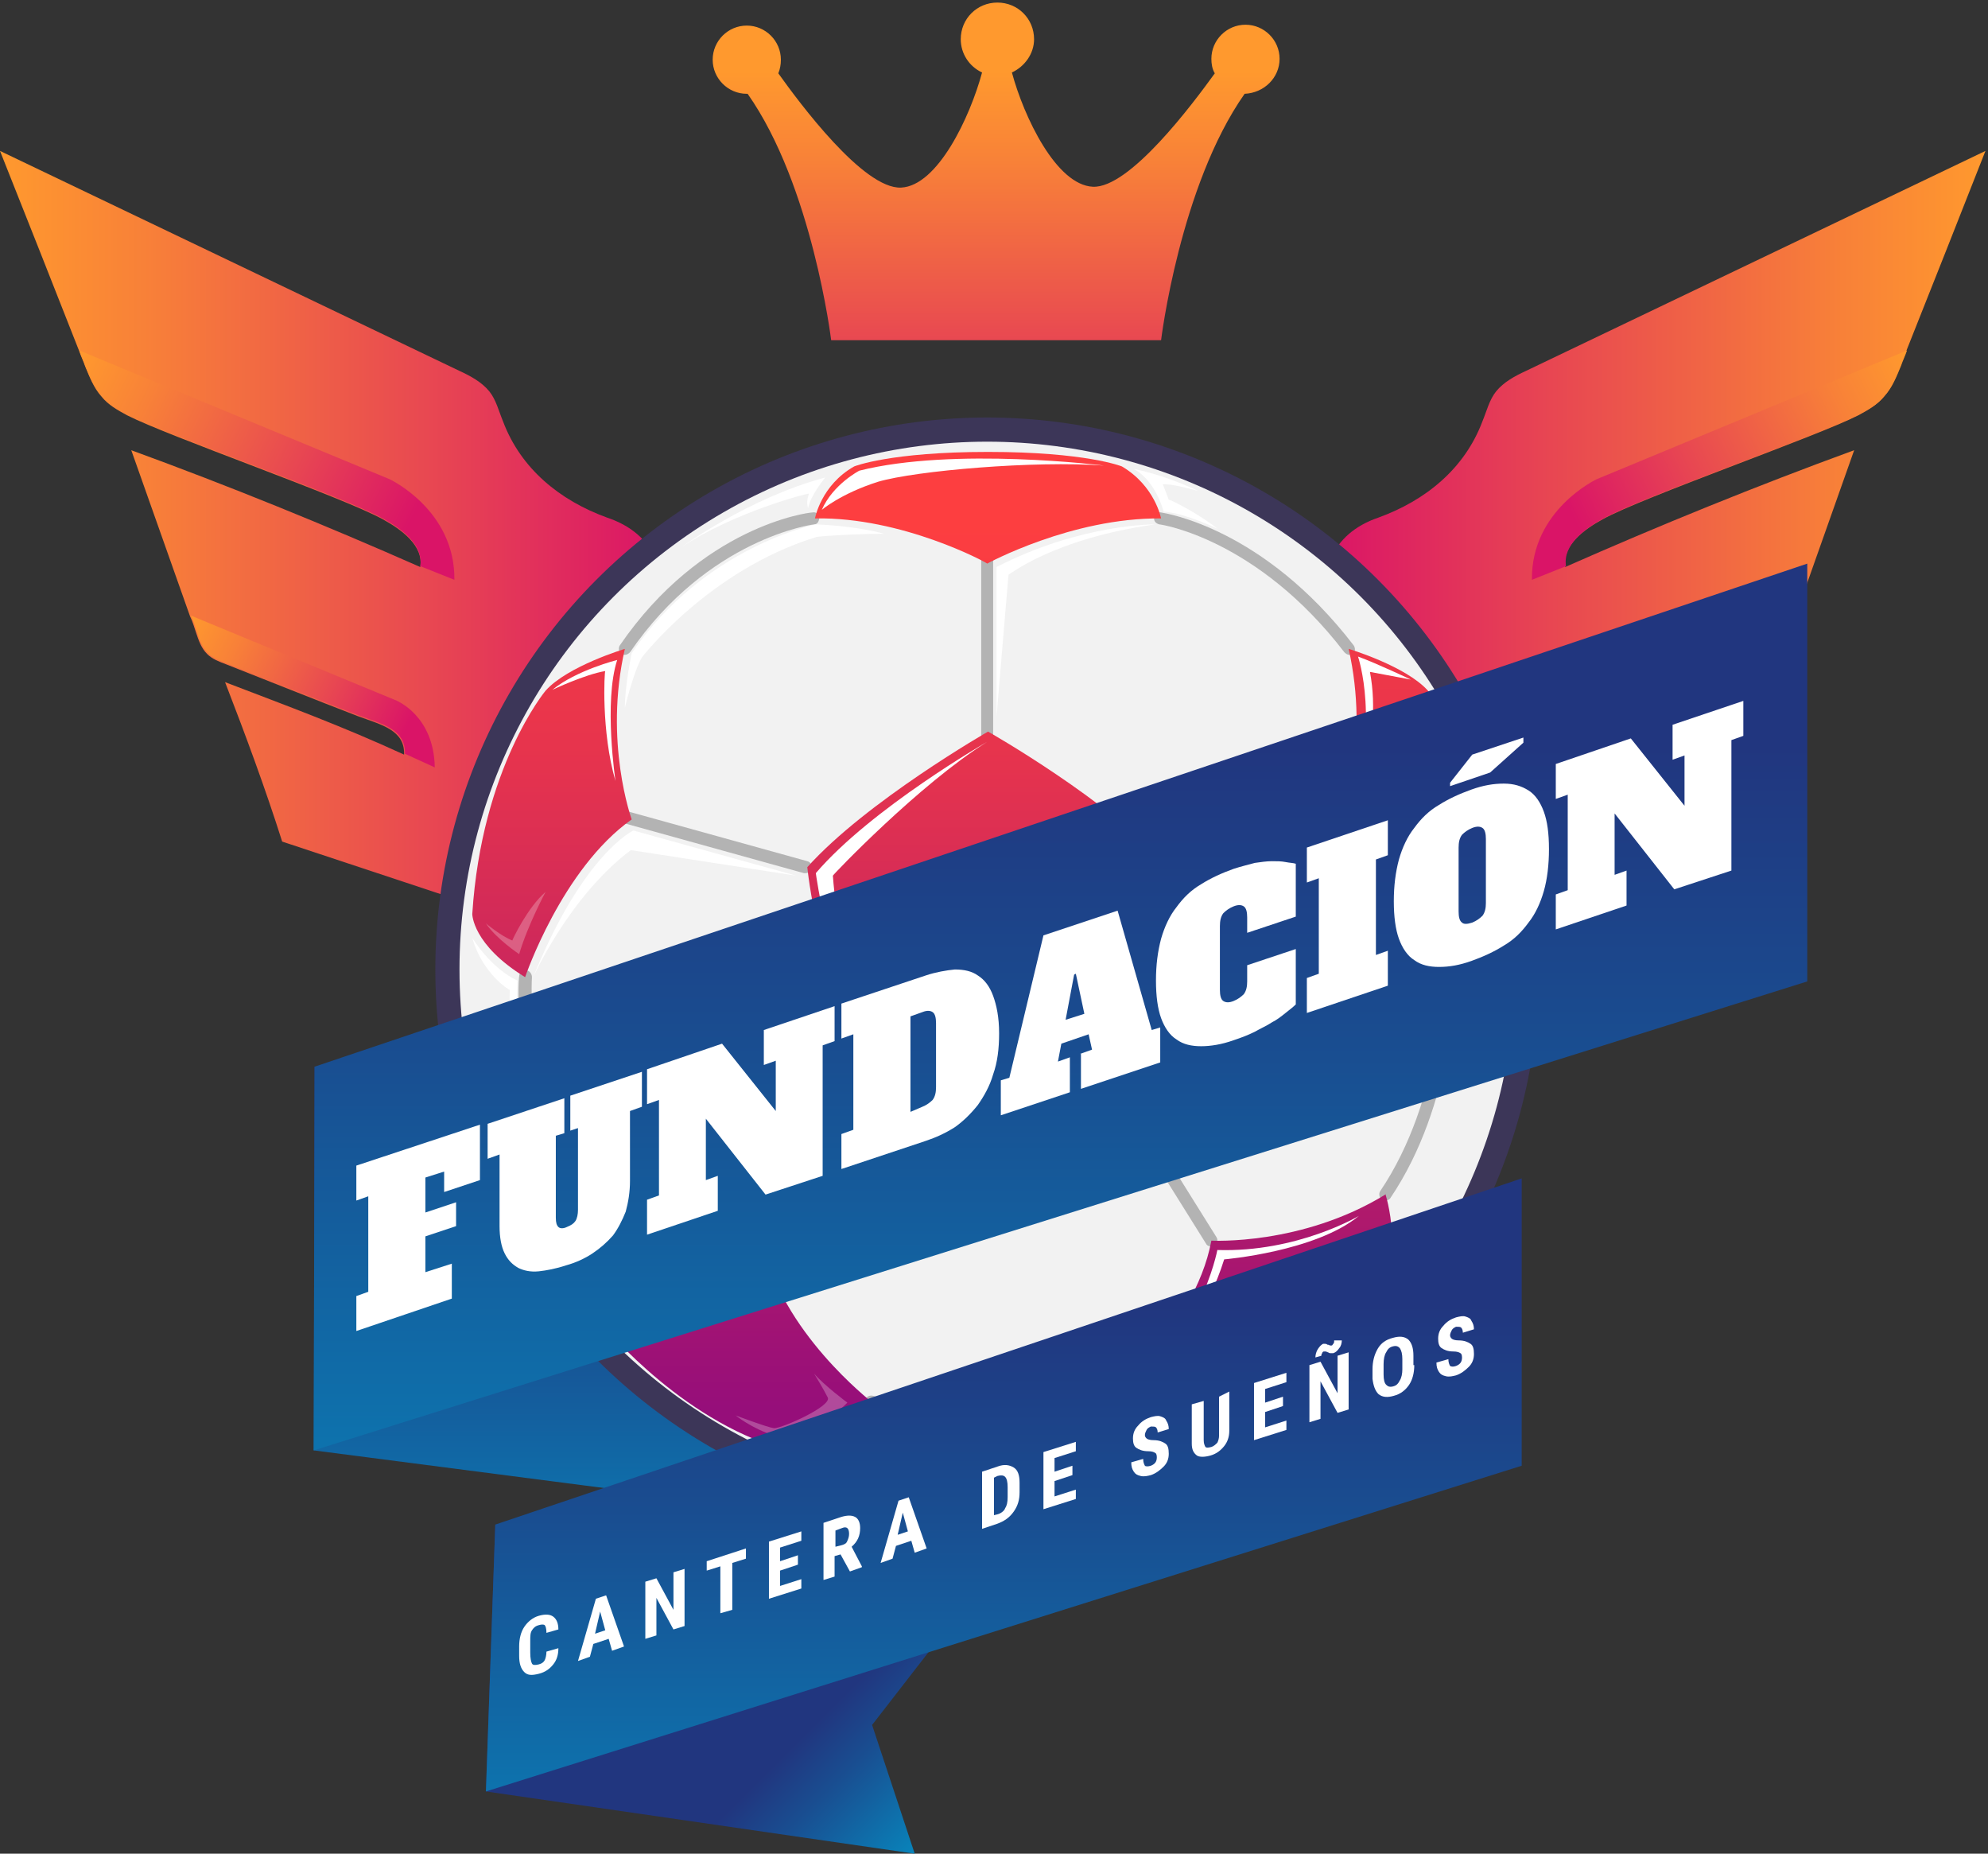
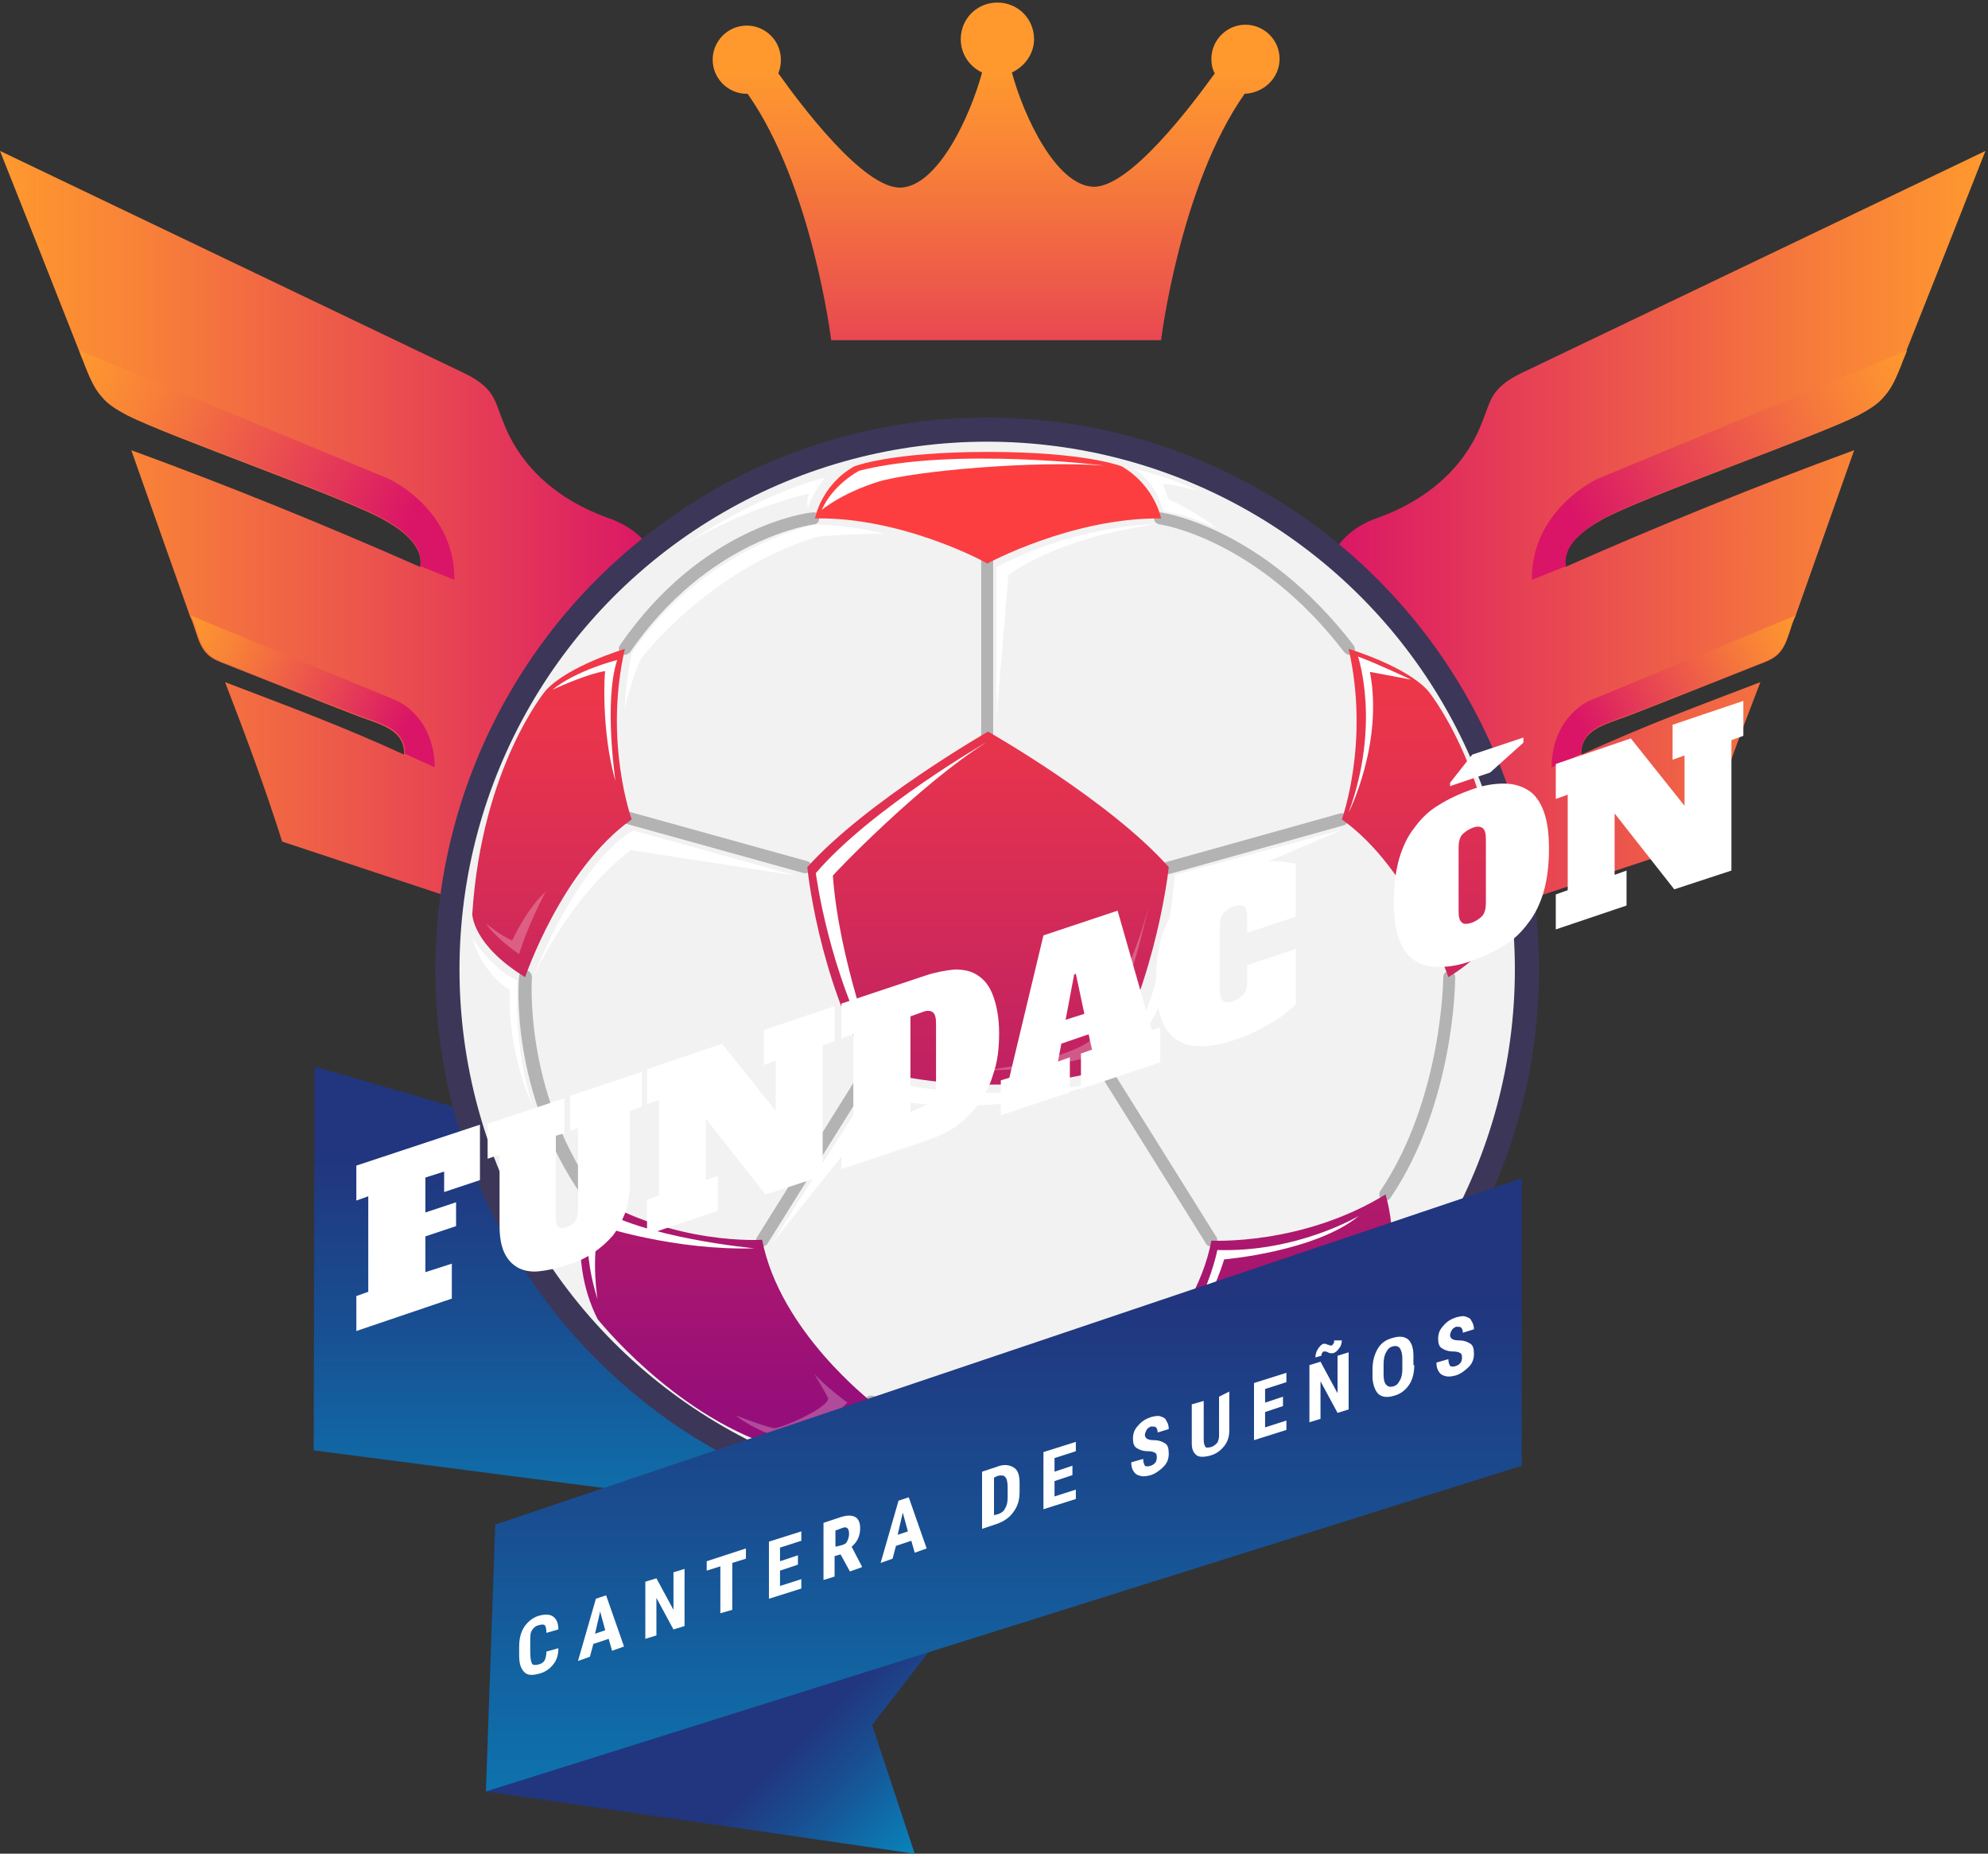
<svg xmlns="http://www.w3.org/2000/svg" version="1.1" id="Capa_1" x="0px" y="0px" viewBox="0 0 233.2 217.4" style="enable-background:new 0 0 233.2 217.4;" xml:space="preserve">
  <rect x="0" y="0" width="233.2" height="217.4" fill="#333333" stroke="none" />
  <style type="text/css">
	.st0{fill:url(#SVGID_1_);}
	.st1{fill:url(#SVGID_2_);}
	.st2{fill:url(#SVGID_3_);}
	.st3{fill:url(#SVGID_4_);}
	.st4{fill:url(#SVGID_5_);}
	.st5{fill:url(#SVGID_6_);}
	.st6{fill:url(#SVGID_7_);}
	.st7{fill:url(#SVGID_8_);}
	.st8{stroke:#3C3658;stroke-width:5.669;stroke-linecap:round;stroke-linejoin:round;stroke-miterlimit:10;}
	.st9{fill:#F2F2F2;}
	.st10{fill:#B3B3B3;}
	.st11{fill:url(#SVGID_9_);}
	.st12{fill:url(#SVGID_10_);}
	.st13{fill:url(#SVGID_11_);}
	.st14{fill:url(#SVGID_12_);}
	.st15{fill:url(#SVGID_13_);}
	.st16{fill:url(#SVGID_14_);}
	.st17{fill:#FFFFFF;}
	.st18{opacity:0.25;fill:#FFFFFF;}
	.st19{opacity:0.46;fill:#FFFFFF;}
	.st20{fill:url(#SVGID_15_);}
	.st21{fill:url(#SVGID_16_);}
	.st22{fill:url(#SVGID_17_);}
</style>
  <g>
    <linearGradient id="SVGID_1_" gradientUnits="userSpaceOnUse" x1="91.734" y1="206.044" x2="108.349" y2="222.659">
      <stop offset="0" style="stop-color:#21367F" />
      <stop offset="0.283" style="stop-color:#194E91" />
      <stop offset="0.879" style="stop-color:#068BC0" />
      <stop offset="0.995" style="stop-color:#0298CA" />
    </linearGradient>
    <polygon class="st0" points="57,210.1 107.3,217.4 102.3,202.3 113,188.5 58.1,178.8  " />
    <g>
      <linearGradient id="SVGID_2_" gradientUnits="userSpaceOnUse" x1="68.063" y1="136.071" x2="68.063" y2="201.671">
        <stop offset="0" style="stop-color:#21367F" />
        <stop offset="0.283" style="stop-color:#194E91" />
        <stop offset="0.879" style="stop-color:#068BC0" />
        <stop offset="0.995" style="stop-color:#0298CA" />
      </linearGradient>
      <polygon class="st1" points="36.8,170.1 99.3,178.2 99.3,143.1 36.9,125.1   " />
      <g>
        <g>
          <g>
            <g>
              <linearGradient id="SVGID_3_" gradientUnits="userSpaceOnUse" x1="1.404924e-03" y1="64.187" x2="77.69" y2="64.187">
                <stop offset="0" style="stop-color:#FF992E" />
                <stop offset="0.217" style="stop-color:#F88138" />
                <stop offset="0.673" style="stop-color:#E74453" />
                <stop offset="1" style="stop-color:#DA1467" />
              </linearGradient>
              <path class="st2" d="M77.2,73c-3.1,12.5-5.7,25-7.9,37.7c-12.1-4-24.1-8-36.2-12c-2-6.3-4.3-12.5-6.7-18.7        c7.3,2.8,13.6,5.1,21,8.5c0.1-2.9-2.7-3.5-5.4-4.5c-5.2-2-10.4-4.1-15.5-6.1c-0.8-0.3-1.6-0.6-2.2-1.2c-0.7-0.7-1-1.6-1.3-2.5        c-0.2-0.6-0.4-1.3-0.7-1.9c-2.3-6.5-4.6-13-6.9-19.5c11.5,4.2,22.8,8.8,33.9,13.7c0.4-2.5-2.2-4.4-4.4-5.6        c-4.7-2.6-25.1-9.7-30-12.2c-1.1-0.6-2.2-1.2-3-2.2c-0.9-1-1.4-2.3-1.9-3.5c-0.2-0.6-0.5-1.2-0.7-1.8        C6.2,33.3,3.1,25.5,0,17.7c18,8.6,35.9,17.2,53.9,25.8c1.3,0.6,2.6,1.3,3.5,2.4c0.8,1,1.1,2.3,1.6,3.5        c2.1,5.6,6.7,9.3,12.2,11.3C76.9,62.6,78.6,67.4,77.2,73z" />
              <linearGradient id="SVGID_4_" gradientUnits="userSpaceOnUse" x1="8.924" y1="42.491" x2="47.987" y2="61.528">
                <stop offset="0" style="stop-color:#FF992E" />
                <stop offset="0.217" style="stop-color:#F88138" />
                <stop offset="0.673" style="stop-color:#E74453" />
                <stop offset="1" style="stop-color:#DA1467" />
              </linearGradient>
              <path class="st3" d="M49.3,66.4c0.4-2.5-2.2-4.4-4.4-5.6c-4.7-2.6-25.1-9.7-30-12.2c-1.1-0.6-2.2-1.2-3-2.2        c-0.9-1-1.4-2.3-1.9-3.5c-0.2-0.6-0.5-1.2-0.7-1.8h0l36.4,15.1c0,0,7.7,3.6,7.6,11.8L49.3,66.4z" />
              <linearGradient id="SVGID_5_" gradientUnits="userSpaceOnUse" x1="21.993" y1="73.123" x2="47.59" y2="85.597">
                <stop offset="0" style="stop-color:#FF992E" />
                <stop offset="0.217" style="stop-color:#F88138" />
                <stop offset="0.673" style="stop-color:#E74453" />
                <stop offset="1" style="stop-color:#DA1467" />
              </linearGradient>
              <path class="st4" d="M51,90l-3.5-1.6c0.1-2.9-2.7-3.5-5.4-4.5c-5.2-2-10.4-4.1-15.5-6.1c-0.8-0.3-1.6-0.6-2.2-1.2        c-0.7-0.7-1-1.6-1.3-2.5c-0.2-0.6-0.4-1.3-0.7-1.9l24.2,10C46.5,82.2,50.9,83.9,51,90z" />
            </g>
            <g>
              <linearGradient id="SVGID_6_" gradientUnits="userSpaceOnUse" x1="645.692" y1="64.187" x2="723.381" y2="64.187" gradientTransform="matrix(-1 0 0 1 878.674 0)">
                <stop offset="0" style="stop-color:#FF992E" />
                <stop offset="0.217" style="stop-color:#F88138" />
                <stop offset="0.673" style="stop-color:#E74453" />
                <stop offset="1" style="stop-color:#DA1467" />
              </linearGradient>
              <path class="st5" d="M155.7,73c3.1,12.5,5.7,25,7.9,37.7c12.1-4,24.1-8,36.2-12c2-6.3,4.3-12.5,6.7-18.7        c-7.3,2.8-13.6,5.1-21,8.5c-0.1-2.9,2.7-3.5,5.4-4.5c5.2-2,10.4-4.1,15.5-6.1c0.8-0.3,1.6-0.6,2.2-1.2c0.7-0.7,1-1.6,1.3-2.5        c0.2-0.6,0.4-1.3,0.7-1.9c2.3-6.5,4.6-13,6.9-19.5c-11.5,4.2-22.8,8.8-33.9,13.7c-0.4-2.5,2.2-4.4,4.4-5.6        c4.7-2.6,25.1-9.7,30-12.2c1.1-0.6,2.2-1.2,3-2.2c0.9-1,1.4-2.3,1.9-3.5c0.2-0.6,0.5-1.2,0.7-1.8c3.1-7.8,6.2-15.6,9.3-23.5        c-18,8.6-35.9,17.2-53.9,25.8c-1.3,0.6-2.6,1.3-3.5,2.4c-0.8,1-1.1,2.3-1.6,3.5c-2.1,5.6-6.7,9.3-12.2,11.3        C156.1,62.6,154.4,67.4,155.7,73z" />
              <linearGradient id="SVGID_7_" gradientUnits="userSpaceOnUse" x1="654.615" y1="42.491" x2="693.677" y2="61.528" gradientTransform="matrix(-1 0 0 1 878.674 0)">
                <stop offset="0" style="stop-color:#FF992E" />
                <stop offset="0.217" style="stop-color:#F88138" />
                <stop offset="0.673" style="stop-color:#E74453" />
                <stop offset="1" style="stop-color:#DA1467" />
              </linearGradient>
              <path class="st6" d="M183.7,66.4c-0.4-2.5,2.2-4.4,4.4-5.6c4.7-2.6,25.1-9.7,30-12.2c1.1-0.6,2.2-1.2,3-2.2        c0.9-1,1.4-2.3,1.9-3.5c0.2-0.6,0.5-1.2,0.7-1.8h0l-36.4,15.1c0,0-7.7,3.6-7.6,11.8L183.7,66.4z" />
              <linearGradient id="SVGID_8_" gradientUnits="userSpaceOnUse" x1="667.683" y1="73.123" x2="693.28" y2="85.597" gradientTransform="matrix(-1 0 0 1 878.674 0)">
                <stop offset="0" style="stop-color:#FF992E" />
                <stop offset="0.217" style="stop-color:#F88138" />
                <stop offset="0.673" style="stop-color:#E74453" />
                <stop offset="1" style="stop-color:#DA1467" />
              </linearGradient>
              <path class="st7" d="M182,90l3.5-1.6c-0.1-2.9,2.7-3.5,5.4-4.5c5.2-2,10.4-4.1,15.5-6.1c0.8-0.3,1.6-0.6,2.2-1.2        c0.7-0.7,1-1.6,1.3-2.5c0.2-0.6,0.4-1.3,0.7-1.9l-24.2,10C186.5,82.2,182.1,83.9,182,90z" />
            </g>
          </g>
          <g>
            <circle class="st8" cx="115.8" cy="113.7" r="61.9" />
            <g>
              <circle class="st9" cx="115.8" cy="113.7" r="61.9" />
              <g>
                <path class="st10" d="M89.4,146.2c-0.1,0-0.3,0-0.4-0.1c-0.3-0.2-0.4-0.7-0.2-1l12.5-20c0.2-0.3,0.7-0.4,1-0.2         c0.3,0.2,0.4,0.7,0.2,1l-12.5,20C89.9,146,89.7,146.2,89.4,146.2z" />
              </g>
              <g>
                <path class="st10" d="M68.9,140.6c-0.2,0-0.5-0.1-0.6-0.3c-8.5-12.2-7.5-25.3-7.4-25.8c0-0.4,0.4-0.7,0.8-0.7         c0.4,0,0.7,0.4,0.7,0.8c0,0.1-1,13.1,7.2,24.9c0.2,0.3,0.1,0.8-0.2,1C69.2,140.6,69,140.6,68.9,140.6z" />
              </g>
              <g>
                <path class="st10" d="M94.5,102.4c-0.1,0-0.1,0-0.2,0l-20.9-5.8c-0.4-0.1-0.6-0.5-0.5-0.9c0.1-0.4,0.5-0.6,0.9-0.5l20.9,5.8         c0.4,0.1,0.6,0.5,0.5,0.9C95.1,102.2,94.8,102.4,94.5,102.4z" />
              </g>
              <g>
                <path class="st10" d="M73.3,76.8c-0.1,0-0.3,0-0.4-0.1c-0.3-0.2-0.4-0.7-0.2-1c9.6-14,22.1-15.6,22.6-15.6         c0.4-0.1,0.8,0.2,0.8,0.6c0,0.4-0.2,0.8-0.6,0.8c-0.1,0-12.4,1.6-21.6,15C73.7,76.7,73.5,76.8,73.3,76.8z" />
              </g>
              <g>
                <rect x="115.1" y="65.1" class="st10" width="1.4" height="22" />
              </g>
              <g>
                <path class="st10" d="M116.2,166.9c-7.9,0-13.8-1.7-14.2-1.8c-0.4-0.1-0.6-0.5-0.5-0.9c0.1-0.4,0.5-0.6,0.9-0.5         c0.1,0,13.4,3.8,26.6,0c0.4-0.1,0.8,0.1,0.9,0.5c0.1,0.4-0.1,0.8-0.5,0.9C124.9,166.5,120.3,166.9,116.2,166.9z" />
              </g>
              <g>
                <path class="st10" d="M142.1,146.2c-0.2,0-0.5-0.1-0.6-0.3l-12.5-20c-0.2-0.3-0.1-0.8,0.2-1c0.3-0.2,0.8-0.1,1,0.2l12.5,20         c0.2,0.3,0.1,0.8-0.2,1C142.4,146.1,142.3,146.2,142.1,146.2z" />
              </g>
              <g>
                <path class="st10" d="M162.5,140.8c-0.1,0-0.3,0-0.4-0.1c-0.3-0.2-0.4-0.7-0.2-1c7.3-10.8,7.4-25,7.4-25.1         c0-0.4,0.3-0.7,0.7-0.7c0.4,0,0.7,0.3,0.7,0.7c0,0.6-0.1,14.8-7.6,25.9C163,140.7,162.7,140.8,162.5,140.8z" />
              </g>
              <g>
                <path class="st10" d="M137,102.5c-0.3,0-0.6-0.2-0.7-0.5c-0.1-0.4,0.1-0.8,0.5-0.9l20.4-5.7c0.4-0.1,0.8,0.1,0.9,0.5         c0.1,0.4-0.1,0.8-0.5,0.9l-20.4,5.7C137.2,102.5,137.1,102.5,137,102.5z" />
              </g>
              <g>
                <path class="st10" d="M158.3,76.8c-0.2,0-0.4-0.1-0.6-0.3c-10.2-13.3-21.5-15-21.7-15c-0.4-0.1-0.7-0.4-0.6-0.8         c0.1-0.4,0.4-0.7,0.8-0.6c0.5,0.1,12,1.8,22.6,15.6c0.2,0.3,0.2,0.8-0.1,1C158.6,76.7,158.4,76.8,158.3,76.8z" />
              </g>
              <linearGradient id="SVGID_9_" gradientUnits="userSpaceOnUse" x1="64.739" y1="61.529" x2="64.739" y2="165.162">
                <stop offset="0" style="stop-color:#FD3E40" />
                <stop offset="0.273" style="stop-color:#E5334E" />
                <stop offset="0.845" style="stop-color:#A81670" />
                <stop offset="1" style="stop-color:#960E7A" />
              </linearGradient>
              <path class="st11" d="M74.1,96.1c0,0-3.3-9.1-0.8-20c0,0-6.7,2-9.3,4.9c0,0-7.5,9-8.6,26.2c0,0,0,3.6,6.2,7.4        C61.6,114.6,65.9,101.9,74.1,96.1z" />
              <linearGradient id="SVGID_10_" gradientUnits="userSpaceOnUse" x1="85.194" y1="61.529" x2="85.194" y2="165.162">
                <stop offset="0" style="stop-color:#FD3E40" />
                <stop offset="0.273" style="stop-color:#E5334E" />
                <stop offset="0.845" style="stop-color:#A81670" />
                <stop offset="1" style="stop-color:#960E7A" />
              </linearGradient>
              <path class="st12" d="M89.4,145.4c0,0-10.3,0.7-20.1-5.3l-0.4-0.2c0,0-2.5,7.5,1.2,14.8c0,0,8.7,11,20.6,14.9        c0,0,7.2-0.2,11.5-5.2C102.3,164.4,91.5,156.2,89.4,145.4z" />
              <linearGradient id="SVGID_11_" gradientUnits="userSpaceOnUse" x1="115.777" y1="61.529" x2="115.777" y2="165.162">
                <stop offset="0" style="stop-color:#FD3E40" />
                <stop offset="0.273" style="stop-color:#E5334E" />
                <stop offset="0.845" style="stop-color:#A81670" />
                <stop offset="1" style="stop-color:#960E7A" />
              </linearGradient>
              <path class="st13" d="M129.7,125.4c6.1-11,7.4-23.7,7.4-23.7c-6.9-7.8-21.2-15.9-21.2-15.9v0c0,0-14.3,8.2-21.2,15.9        c0,0,1.2,12.7,7.4,23.7c0,0,6.1,1.8,13.9,1.8v0C123.5,127.3,129.7,125.4,129.7,125.4z" />
              <linearGradient id="SVGID_12_" gradientUnits="userSpaceOnUse" x1="115.777" y1="61.529" x2="115.777" y2="165.163">
                <stop offset="0" style="stop-color:#FD3E40" />
                <stop offset="0.273" style="stop-color:#E5334E" />
                <stop offset="0.845" style="stop-color:#A81670" />
                <stop offset="1" style="stop-color:#960E7A" />
              </linearGradient>
              <path class="st14" d="M115.8,66.1c0,0,9.9-5.4,20.4-5.3c0,0-0.7-3.8-4.6-6.1c0,0-4.2-1.7-15.7-1.7v0        c-11.5,0-15.7,1.7-15.7,1.7c-3.9,2.2-4.6,6.1-4.6,6.1C105.8,60.6,115.8,66,115.8,66.1L115.8,66.1z" />
              <linearGradient id="SVGID_13_" gradientUnits="userSpaceOnUse" x1="166.815" y1="61.529" x2="166.815" y2="165.162">
                <stop offset="0" style="stop-color:#FD3E40" />
                <stop offset="0.273" style="stop-color:#E5334E" />
                <stop offset="0.845" style="stop-color:#A81670" />
                <stop offset="1" style="stop-color:#960E7A" />
              </linearGradient>
              <path class="st15" d="M167.5,81c-2.6-2.9-9.3-4.9-9.3-4.9c2.5,11-0.8,20-0.8,20c8.2,5.8,12.5,18.5,12.5,18.5        c6.2-3.8,6.2-7.4,6.2-7.4C175,90,167.5,81,167.5,81z" />
              <linearGradient id="SVGID_14_" gradientUnits="userSpaceOnUse" x1="146.361" y1="61.529" x2="146.361" y2="165.162">
                <stop offset="0" style="stop-color:#FD3E40" />
                <stop offset="0.273" style="stop-color:#E5334E" />
                <stop offset="0.845" style="stop-color:#A81670" />
                <stop offset="1" style="stop-color:#960E7A" />
              </linearGradient>
              <path class="st16" d="M162.5,140.1c-9.8,6-20.4,5.4-20.4,5.4c-2,10.7-12.9,19-12.9,19c4.4,5,11.5,5.2,11.5,5.2        c12-3.9,20.6-14.9,20.6-14.9c3.7-7.4,1.2-14.8,1.2-14.8L162.5,140.1z" />
              <path class="st17" d="M115.8,87c0,0-13.6,7.8-20.1,15.4c0,0,1.5,11.8,7.1,21.7c0,0-4.4-11.5-5.1-21.4        C97.6,102.7,107.8,92,115.8,87z" />
              <path class="st17" d="M165.5,79.7c0,0-4-1.9-6.2-2.7c0,0,2.7,7.9-1.1,18.3c0,0,4.1-8.1,2.5-16.5L165.5,79.7z" />
              <path class="st17" d="M72.2,91.6c0,0-1.4-9.3,0.2-14.2c0,0-4.8,1.2-7.6,3.5c0,0,3.8-1.8,6.2-2.2        C70.9,78.7,70.5,85.8,72.2,91.6z" />
              <path class="st17" d="M129.5,54.6c0,0-17.6-2.2-28.7,0.6c0,0-3.1,1.6-4.4,4.6c0,0,2.2-1.9,6.6-3.3        C107.4,55.2,121.4,54,129.5,54.6z" />
              <path class="st17" d="M88.5,146.4c0,0-13.2-1.2-18.9-5c0,0-1.8,3.6,0.5,11c0,0-0.8-4.6,0.2-8.7        C70.2,143.8,79.3,146.7,88.5,146.4z" />
              <path class="st17" d="M159.4,142.6c0,0-7.2,4.3-16.6,4c0,0-2.1,11.2-11.8,17.4c0,0,8.9-4.5,12.6-16.3        C143.6,147.7,154.3,146.8,159.4,142.6z" />
              <path class="st17" d="M129,126.9c0,0-12.7,3.1-26.2-0.4l-12.3,19.4l13.6-17C104.1,128.9,115.9,131.6,129,126.9z" />
              <path class="st17" d="M157.5,97.3l-19.7,5.3c0,0-0.9,14.6-6.7,22.4c0,0,6.6-5.5,8.8-20.2L157.5,97.3z" />
              <path class="st17" d="M93.4,102.7l-19.1-5.3c0,0-5.9,2.7-11.8,17.3c0,0,4.2-9.5,11.5-15L93.4,102.7z" />
              <path class="st17" d="M55.4,110c0,0,2.2,3.6,5.3,5c0,0-0.6,7.9,1.9,15c0,0-3.1-6.3-2.8-13.9C59.7,116.1,56.6,114.2,55.4,110z" />
              <path class="st17" d="M124.4,167c0,0-11.9,1.7-21.2-1.4c0,0-3.1,2.6-5.6,3.3c0,0,4.3-0.8,6.1-2        C103.6,166.8,113.6,169.7,124.4,167z" />
              <path class="st17" d="M103.7,62.6c0,0-3-0.9-8-1.1c0,0-13.1,2.6-21.6,15.1c0,0-0.8,3.8-0.8,6.4c0,0,1-4.2,2-5.9        c0,0,7.8-10.2,20.4-14.1C95.7,62.9,100.4,62.6,103.7,62.6z" />
              <path class="st17" d="M135.5,61.5c0,0-8.7-0.1-18.6,5v17.5l1.4-16.6C118.3,67.5,123.4,63.2,135.5,61.5z" />
              <path class="st17" d="M142.8,62c0,0-3.7-1.8-6.3-2c0,0-0.9-3.6-3.5-5c0,0,3.4,0.6,7.6,2.6c0,0-3-0.9-4.2-0.8l0.7,1.8        C137.3,58.6,140.4,60.1,142.8,62z" />
              <path class="st17" d="M79.9,64.2c0,0,7.9-5.8,16.9-8.2c0,0-1.8,2.2-2,3.6c0,0-0.3-0.7,0.1-1.7C94.8,57.8,86,60.1,79.9,64.2z" />
              <path class="st18" d="M135,104.9c0,0-2.1,11.6-6.4,18.8c0,0-5.6,1.9-12.9,1.8c0,0,8.3-0.9,12-3.3        C127.7,122.2,133.5,113.2,135,104.9z" />
              <path class="st19" d="M159.9,154.3c0,0-5.2,8.4-18.9,13.4C141,167.8,151.9,161.7,159.9,154.3z" />
              <path class="st18" d="M86.3,166c0,0,1.8,1.5,4.6,2.4c0,0,5.3-0.6,8.5-3.9c0,0-2.7-2-3.9-3.4c0,0,1.1,1.8,1.6,2.8        c0.5,1-5.3,3.6-6.3,3.6C90,167.4,86.3,166,86.3,166z" />
              <path class="st18" d="M64,104.6c0,0-2.1,3.9-3.1,7.3c0,0-2.7-1.8-3.9-3.6c0,0,1.8,1.5,3.1,2C60.1,110.2,61.9,106.4,64,104.6z" />
            </g>
          </g>
        </g>
        <linearGradient id="SVGID_15_" gradientUnits="userSpaceOnUse" x1="116.845" y1="8.394" x2="116.845" y2="57.397">
          <stop offset="0" style="stop-color:#FF992E" />
          <stop offset="0.217" style="stop-color:#F88138" />
          <stop offset="0.673" style="stop-color:#E74453" />
          <stop offset="1" style="stop-color:#DA1467" />
        </linearGradient>
        <path class="st20" d="M150.1,6.9c0-2.2-1.8-4-4-4c-2.2,0-4,1.8-4,4c0,0.6,0.1,1.2,0.4,1.7c-2.6,3.6-10,13.5-14.3,13.3     c-4.3-0.2-8.1-8.2-9.5-13.4c1.5-0.7,2.6-2.2,2.6-3.9c0-2.4-1.9-4.3-4.3-4.3c-2.4,0-4.3,1.9-4.3,4.3c0,1.7,1,3.2,2.5,3.9     c-1.4,5.2-5.2,13.3-9.5,13.5c-4.4,0.2-11.9-9.9-14.4-13.4c0.2-0.5,0.3-1,0.3-1.6c0-2.2-1.8-4-4-4c-2.2,0-4,1.8-4,4s1.8,4,4,4     c0,0,0.1,0,0.1,0c7.6,10.8,9.8,28.9,9.8,28.9h19.3h0.1h19.3c0,0,2.2-18.1,9.8-28.9C148.3,10.9,150.1,9.1,150.1,6.9z" />
      </g>
    </g>
    <linearGradient id="SVGID_16_" gradientUnits="userSpaceOnUse" x1="124.408" y1="87.538" x2="124.408" y2="216.222">
      <stop offset="0" style="stop-color:#21367F" />
      <stop offset="0.283" style="stop-color:#194E91" />
      <stop offset="0.879" style="stop-color:#068BC0" />
      <stop offset="0.995" style="stop-color:#0298CA" />
    </linearGradient>
-     <polygon class="st21" points="36.9,125.1 212,66.1 212,115.1 36.8,170.1  " />
    <linearGradient id="SVGID_17_" gradientUnits="userSpaceOnUse" x1="117.778" y1="153.035" x2="117.778" y2="241.923">
      <stop offset="0" style="stop-color:#21367F" />
      <stop offset="0.283" style="stop-color:#194E91" />
      <stop offset="0.879" style="stop-color:#068BC0" />
      <stop offset="0.995" style="stop-color:#0298CA" />
    </linearGradient>
    <polygon class="st22" points="58.1,178.8 178.5,138.2 178.5,171.9 57,210.1  " />
  </g>
  <g>
    <path class="st17" d="M52.1,137.4l-2.2,0.7v4.1l3.6-1.2v2.8l-3.6,1.2v4.2l3.1-1v4.1l-11.2,3.8v-4.1l1.4-0.5v-11.2l-1.4,0.5v-4.1   l14.5-4.8v6.5l-4.2,1.4V137.4z" />
    <path class="st17" d="M73.9,138.5c0,1.3-0.2,2.5-0.5,3.6c-0.4,1-0.9,2-1.5,2.8c-0.7,0.8-1.5,1.5-2.4,2.1c-0.9,0.6-2,1.1-3.1,1.4   c-1.2,0.4-2.3,0.6-3.2,0.7c-1,0.1-1.8-0.1-2.4-0.4c-0.7-0.4-1.2-0.9-1.6-1.7c-0.4-0.8-0.6-1.9-0.6-3.2v-8.4l-1.4,0.5v-4.1l9-3v4.1   l-1,0.3v9.6c0,0.6,0.1,0.9,0.3,1.1c0.2,0.2,0.6,0.2,1,0c0.5-0.2,0.8-0.4,1-0.7c0.2-0.3,0.3-0.8,0.3-1.3v-9.6l-0.9,0.3v-4.1l8.4-2.8   v4.1l-1.4,0.5V138.5z" />
    <path class="st17" d="M89.6,120.8l8.3-2.8v4.1l-1.4,0.5v15.3l-6.7,2.2l-7-8.9v7.2l1.4-0.5v4.1l-8.3,2.8v-4.1l1.4-0.5V129l-1.4,0.5   v-4.1l8.8-3l6.3,7.9v-5.9l-1.4,0.5V120.8z" />
    <path class="st17" d="M98.7,117.7l9.9-3.3c1.2-0.4,2.4-0.6,3.4-0.7c1.1,0,2,0.2,2.7,0.7c0.8,0.5,1.4,1.3,1.8,2.4   c0.4,1.1,0.7,2.5,0.7,4.4c0,1.8-0.2,3.4-0.7,4.8c-0.4,1.4-1.1,2.6-1.8,3.6c-0.8,1-1.7,1.9-2.7,2.6c-1.1,0.7-2.2,1.2-3.4,1.6   l-9.9,3.3V133l1.4-0.5v-11.2l-1.4,0.5V117.7z M108.2,129.8c0.5-0.2,0.9-0.5,1.2-0.8c0.3-0.4,0.4-0.9,0.4-1.5v-7.5   c0-0.6-0.1-1.1-0.4-1.3c-0.3-0.2-0.7-0.2-1.2,0l-1.4,0.5v11.2L108.2,129.8z" />
    <path class="st17" d="M126.7,123.6l1.4-0.5l-0.4-1.8l-3.2,1.1l-0.4,2.1l1.4-0.5v4.1l-8.1,2.7v-4.1l1-0.3l4-16.7l8.7-2.9l4,14l1-0.3   v4.1l-9.3,3.1V123.6z M125,119.6l2.2-0.7l-1-4.7l-0.2,0.1L125,119.6z" />
    <path class="st17" d="M146.3,113.2l5.7-1.9v6.5c-0.3,0.3-0.7,0.6-1.2,1c-0.5,0.4-1,0.8-1.6,1.1c-0.6,0.4-1.3,0.7-2,1.1   c-0.8,0.4-1.6,0.7-2.5,1c-1.4,0.5-2.7,0.7-3.8,0.7c-1.1,0-2.1-0.2-2.9-0.8c-0.8-0.5-1.4-1.4-1.8-2.5c-0.4-1.1-0.6-2.6-0.6-4.4   c0-1.8,0.2-3.4,0.6-4.9c0.4-1.4,1-2.7,1.8-3.7c0.8-1.1,1.7-2,2.9-2.7c1.1-0.7,2.4-1.3,3.8-1.8c0.9-0.3,1.8-0.5,2.5-0.7   c0.7-0.1,1.4-0.2,2-0.2c0.6,0,1.1,0,1.6,0.1c0.5,0.1,0.9,0.1,1.2,0.2v6.2l-5.7,1.9v-1.8c0-0.6-0.1-1.1-0.4-1.3   c-0.3-0.2-0.7-0.2-1.2,0c-0.5,0.2-0.9,0.5-1.2,0.8c-0.3,0.4-0.4,0.9-0.4,1.5v7.5c0,0.6,0.1,1.1,0.4,1.3c0.3,0.2,0.7,0.2,1.2,0   c0.5-0.2,0.9-0.5,1.2-0.8c0.3-0.4,0.4-0.9,0.4-1.5V113.2z" />
-     <path class="st17" d="M153.3,99.4l9.5-3.2v4.1l-1.4,0.5V112l1.4-0.5v4.1l-9.5,3.2v-4.1l1.4-0.5V103l-1.4,0.5V99.4z" />
    <path class="st17" d="M181.7,99.6c0,1.8-0.2,3.5-0.6,4.9c-0.4,1.4-1,2.7-1.8,3.7c-0.8,1.1-1.7,2-2.9,2.7c-1.1,0.7-2.4,1.3-3.8,1.8   c-1.4,0.5-2.6,0.7-3.8,0.7c-1.1,0-2.1-0.2-2.9-0.8c-0.8-0.5-1.4-1.4-1.8-2.5c-0.4-1.1-0.6-2.6-0.6-4.4c0-1.8,0.2-3.4,0.6-4.9   c0.4-1.4,1-2.7,1.8-3.7c0.8-1.1,1.7-2,2.9-2.7c1.1-0.7,2.4-1.3,3.8-1.8c1.4-0.5,2.6-0.7,3.8-0.7s2.1,0.3,2.9,0.8   c0.8,0.5,1.4,1.4,1.8,2.5C181.5,96.3,181.7,97.7,181.7,99.6z M174.8,90.6l-4.7,1.6v-0.4l2.6-3.3l6-2v0.6L174.8,90.6z M172.7,108.2   c0.5-0.2,0.9-0.5,1.2-0.8c0.3-0.4,0.4-0.9,0.4-1.5v-7.5c0-0.6-0.1-1.1-0.4-1.3s-0.7-0.2-1.2,0c-0.5,0.2-0.9,0.5-1.2,0.8   c-0.3,0.4-0.4,0.9-0.4,1.5v7.5c0,0.6,0.1,1.1,0.4,1.3C171.7,108.4,172.1,108.4,172.7,108.2z" />
    <path class="st17" d="M196.2,85l8.3-2.8v4.1l-1.4,0.5v15.3l-6.7,2.2l-7-8.9v7.2l1.4-0.5v4.1l-8.3,2.8v-4.1l1.4-0.5V93.2l-1.4,0.5   v-4.1l8.8-3l6.3,7.9v-5.9l-1.4,0.5V85z" />
  </g>
  <g>
    <g>
      <path class="st17" d="M65.5,193.3c0,0.8-0.2,1.4-0.6,1.9c-0.4,0.5-0.9,0.9-1.7,1.1c-0.8,0.2-1.3,0.2-1.7-0.2    c-0.4-0.4-0.6-1-0.6-1.9v-1.1c0-0.9,0.2-1.7,0.6-2.3c0.4-0.6,1-1.1,1.7-1.3c0.7-0.2,1.3-0.2,1.7,0.1c0.4,0.3,0.6,0.8,0.6,1.5    l-1.4,0.4c0-0.5-0.1-0.8-0.2-0.9c-0.1-0.1-0.4-0.1-0.7,0c-0.4,0.1-0.6,0.3-0.8,0.6c-0.2,0.3-0.2,0.7-0.2,1.3v1.3    c0,0.7,0.1,1.1,0.2,1.3c0.1,0.2,0.4,0.2,0.8,0.1c0.4-0.1,0.6-0.3,0.7-0.5c0.1-0.2,0.2-0.6,0.2-1L65.5,193.3z" />
      <path class="st17" d="M71.4,192.2l-1.8,0.6l-0.4,1.5l-1.4,0.5l2.1-7.3l1.2-0.4l2.1,6l-1.4,0.5L71.4,192.2z M69.8,191.6l1.2-0.4    l-0.6-2.2L69.8,191.6z" />
      <path class="st17" d="M80.3,190.7l-1.3,0.4l-2-3.7v4.4l-1.3,0.4v-6.7l1.3-0.4l2,3.7v-4.4l1.3-0.4V190.7z" />
      <path class="st17" d="M87.5,182.8l-1.6,0.5v5.5l-1.4,0.4v-5.5l-1.6,0.5v-1.1l4.6-1.5V182.8z" />
      <path class="st17" d="M93.6,183.5l-2.1,0.7v1.8l2.5-0.8v1.1l-3.8,1.2v-6.7l3.8-1.2v1.1l-2.5,0.8v1.6l2.1-0.7V183.5z" />
      <path class="st17" d="M98.6,182.3l-0.7,0.2v2.4l-1.3,0.4v-6.7l2.1-0.7c0.7-0.2,1.2-0.2,1.6,0c0.4,0.2,0.6,0.7,0.6,1.3    c0,0.9-0.3,1.6-1,2.2l1.2,2.3v0.1l-1.4,0.5L98.6,182.3z M98,181.4l0.8-0.2c0.3-0.1,0.5-0.2,0.6-0.5c0.1-0.2,0.2-0.5,0.2-0.8    c0-0.7-0.3-0.9-0.8-0.7l-0.8,0.3V181.4z" />
      <path class="st17" d="M106.9,180.7l-1.8,0.6l-0.4,1.5l-1.4,0.5l2.1-7.3l1.2-0.4l2.1,6l-1.4,0.5L106.9,180.7z M105.3,180l1.2-0.4    l-0.6-2.2L105.3,180z" />
      <path class="st17" d="M115.2,179.3v-6.7l1.8-0.6c0.8-0.3,1.4-0.2,1.9,0.1c0.5,0.3,0.7,0.9,0.7,1.8v1.1c0,0.9-0.2,1.6-0.7,2.3    c-0.5,0.7-1.1,1.1-1.9,1.4L115.2,179.3z M116.6,173.3v4.4l0.4-0.1c0.4-0.1,0.8-0.4,0.9-0.7c0.2-0.3,0.3-0.7,0.3-1.3v-1.2    c0-0.6-0.1-1-0.3-1.2c-0.2-0.2-0.5-0.2-0.9-0.1L116.6,173.3z" />
      <path class="st17" d="M125.8,173l-2.1,0.7v1.8l2.5-0.8v1.1l-3.8,1.2v-6.7l3.8-1.2v1.1l-2.5,0.8v1.6l2.1-0.7V173z" />
      <path class="st17" d="M135.7,170.9c0-0.3-0.1-0.5-0.2-0.5c-0.1-0.1-0.4-0.2-0.8-0.2c-0.7,0-1.1-0.2-1.4-0.4    c-0.3-0.2-0.4-0.6-0.4-1.1c0-0.6,0.2-1.1,0.6-1.5c0.4-0.5,0.9-0.8,1.5-1c0.4-0.1,0.8-0.2,1.1-0.1s0.6,0.2,0.7,0.5    c0.2,0.3,0.3,0.6,0.3,1l-1.3,0.4c0-0.3-0.1-0.5-0.2-0.6c-0.1-0.1-0.3-0.1-0.6-0.1c-0.2,0.1-0.4,0.2-0.5,0.4    c-0.1,0.2-0.2,0.4-0.2,0.6c0,0.2,0.1,0.3,0.2,0.4c0.1,0.1,0.4,0.2,0.8,0.2c0.7,0,1.1,0.2,1.4,0.4c0.3,0.2,0.4,0.6,0.4,1.2    c0,0.6-0.2,1.1-0.6,1.5c-0.4,0.4-0.9,0.8-1.5,1c-0.4,0.1-0.8,0.2-1.2,0.1c-0.4-0.1-0.6-0.2-0.8-0.5c-0.2-0.3-0.3-0.6-0.3-1.1    l1.4-0.4c0,0.4,0.1,0.6,0.2,0.8c0.1,0.1,0.4,0.1,0.7,0C135.5,171.7,135.7,171.4,135.7,170.9z" />
      <path class="st17" d="M144.2,163.2v4.6c0,0.7-0.2,1.3-0.6,1.8c-0.4,0.5-0.9,0.9-1.6,1.1c-0.7,0.2-1.3,0.2-1.6,0    c-0.4-0.3-0.6-0.7-0.6-1.4v-4.6l1.4-0.4v4.6c0,0.4,0.1,0.6,0.2,0.8c0.1,0.1,0.3,0.1,0.7,0c0.3-0.1,0.5-0.3,0.7-0.5    c0.1-0.2,0.2-0.5,0.2-0.8v-4.6L144.2,163.2z" />
      <path class="st17" d="M150.5,164.9l-2.1,0.7v1.8l2.5-0.8v1.1l-3.8,1.2v-6.7l3.8-1.2v1.1l-2.5,0.8v1.6l2.1-0.7V164.9z" />
      <path class="st17" d="M158.2,165.3l-1.3,0.4l-2-3.7v4.4l-1.3,0.4v-6.7l1.3-0.4l2,3.7v-4.4l1.3-0.4V165.3z M157.4,157.2    c0,0.3-0.1,0.7-0.3,0.9c-0.2,0.3-0.4,0.5-0.7,0.6c-0.1,0-0.2,0-0.3,0c-0.1,0-0.2,0-0.3-0.1c-0.1,0-0.2-0.1-0.3-0.1    c-0.1,0-0.1,0-0.2,0c-0.1,0-0.2,0.1-0.2,0.2c-0.1,0.1-0.1,0.2-0.1,0.3l-0.7,0.2c0-0.3,0.1-0.7,0.3-1c0.2-0.3,0.4-0.5,0.6-0.6    c0.1,0,0.1,0,0.2,0c0.1,0,0.2,0,0.3,0.1c0.2,0,0.3,0.1,0.3,0.1c0.1,0,0.1,0,0.2,0c0.1,0,0.1-0.1,0.2-0.2c0.1-0.1,0.1-0.2,0.1-0.4    L157.4,157.2z" />
      <path class="st17" d="M165.9,160.1c0,0.9-0.2,1.7-0.6,2.3c-0.4,0.6-1,1.1-1.8,1.3c-0.7,0.2-1.3,0.2-1.8-0.2    c-0.4-0.4-0.6-1-0.7-1.8v-1.1c0-0.9,0.2-1.7,0.6-2.4c0.4-0.7,1-1.1,1.8-1.3c0.7-0.2,1.3-0.2,1.8,0.2c0.4,0.4,0.6,1,0.6,1.9V160.1z     M164.5,159.4c0-0.6-0.1-1-0.3-1.3c-0.2-0.2-0.4-0.3-0.8-0.2c-0.4,0.1-0.6,0.3-0.8,0.7c-0.2,0.3-0.3,0.8-0.3,1.4v1.2    c0,0.6,0.1,1,0.3,1.2c0.2,0.2,0.4,0.3,0.8,0.2c0.4-0.1,0.6-0.3,0.8-0.7c0.2-0.3,0.3-0.8,0.3-1.3V159.4z" />
      <path class="st17" d="M171.5,159.2c0-0.3-0.1-0.5-0.2-0.5c-0.1-0.1-0.4-0.2-0.8-0.2c-0.7,0-1.1-0.2-1.4-0.4    c-0.3-0.2-0.4-0.6-0.4-1.1c0-0.6,0.2-1.1,0.6-1.5c0.4-0.5,0.9-0.8,1.5-1c0.4-0.1,0.8-0.2,1.1-0.1s0.6,0.2,0.7,0.5    c0.2,0.3,0.3,0.6,0.3,1l-1.3,0.4c0-0.3-0.1-0.5-0.2-0.6c-0.1-0.1-0.3-0.1-0.6-0.1c-0.2,0.1-0.4,0.2-0.5,0.4    c-0.1,0.2-0.2,0.4-0.2,0.6c0,0.2,0.1,0.3,0.2,0.4c0.1,0.1,0.4,0.2,0.8,0.2c0.7,0,1.1,0.2,1.4,0.4c0.3,0.2,0.4,0.6,0.4,1.2    c0,0.6-0.2,1.1-0.6,1.5c-0.4,0.4-0.9,0.8-1.5,1c-0.4,0.1-0.8,0.2-1.2,0.1c-0.4-0.1-0.6-0.2-0.8-0.5c-0.2-0.3-0.3-0.6-0.3-1.1    l1.4-0.4c0,0.4,0.1,0.6,0.2,0.8c0.2,0.1,0.4,0.1,0.7,0C171.3,160,171.5,159.7,171.5,159.2z" />
    </g>
  </g>
</svg>